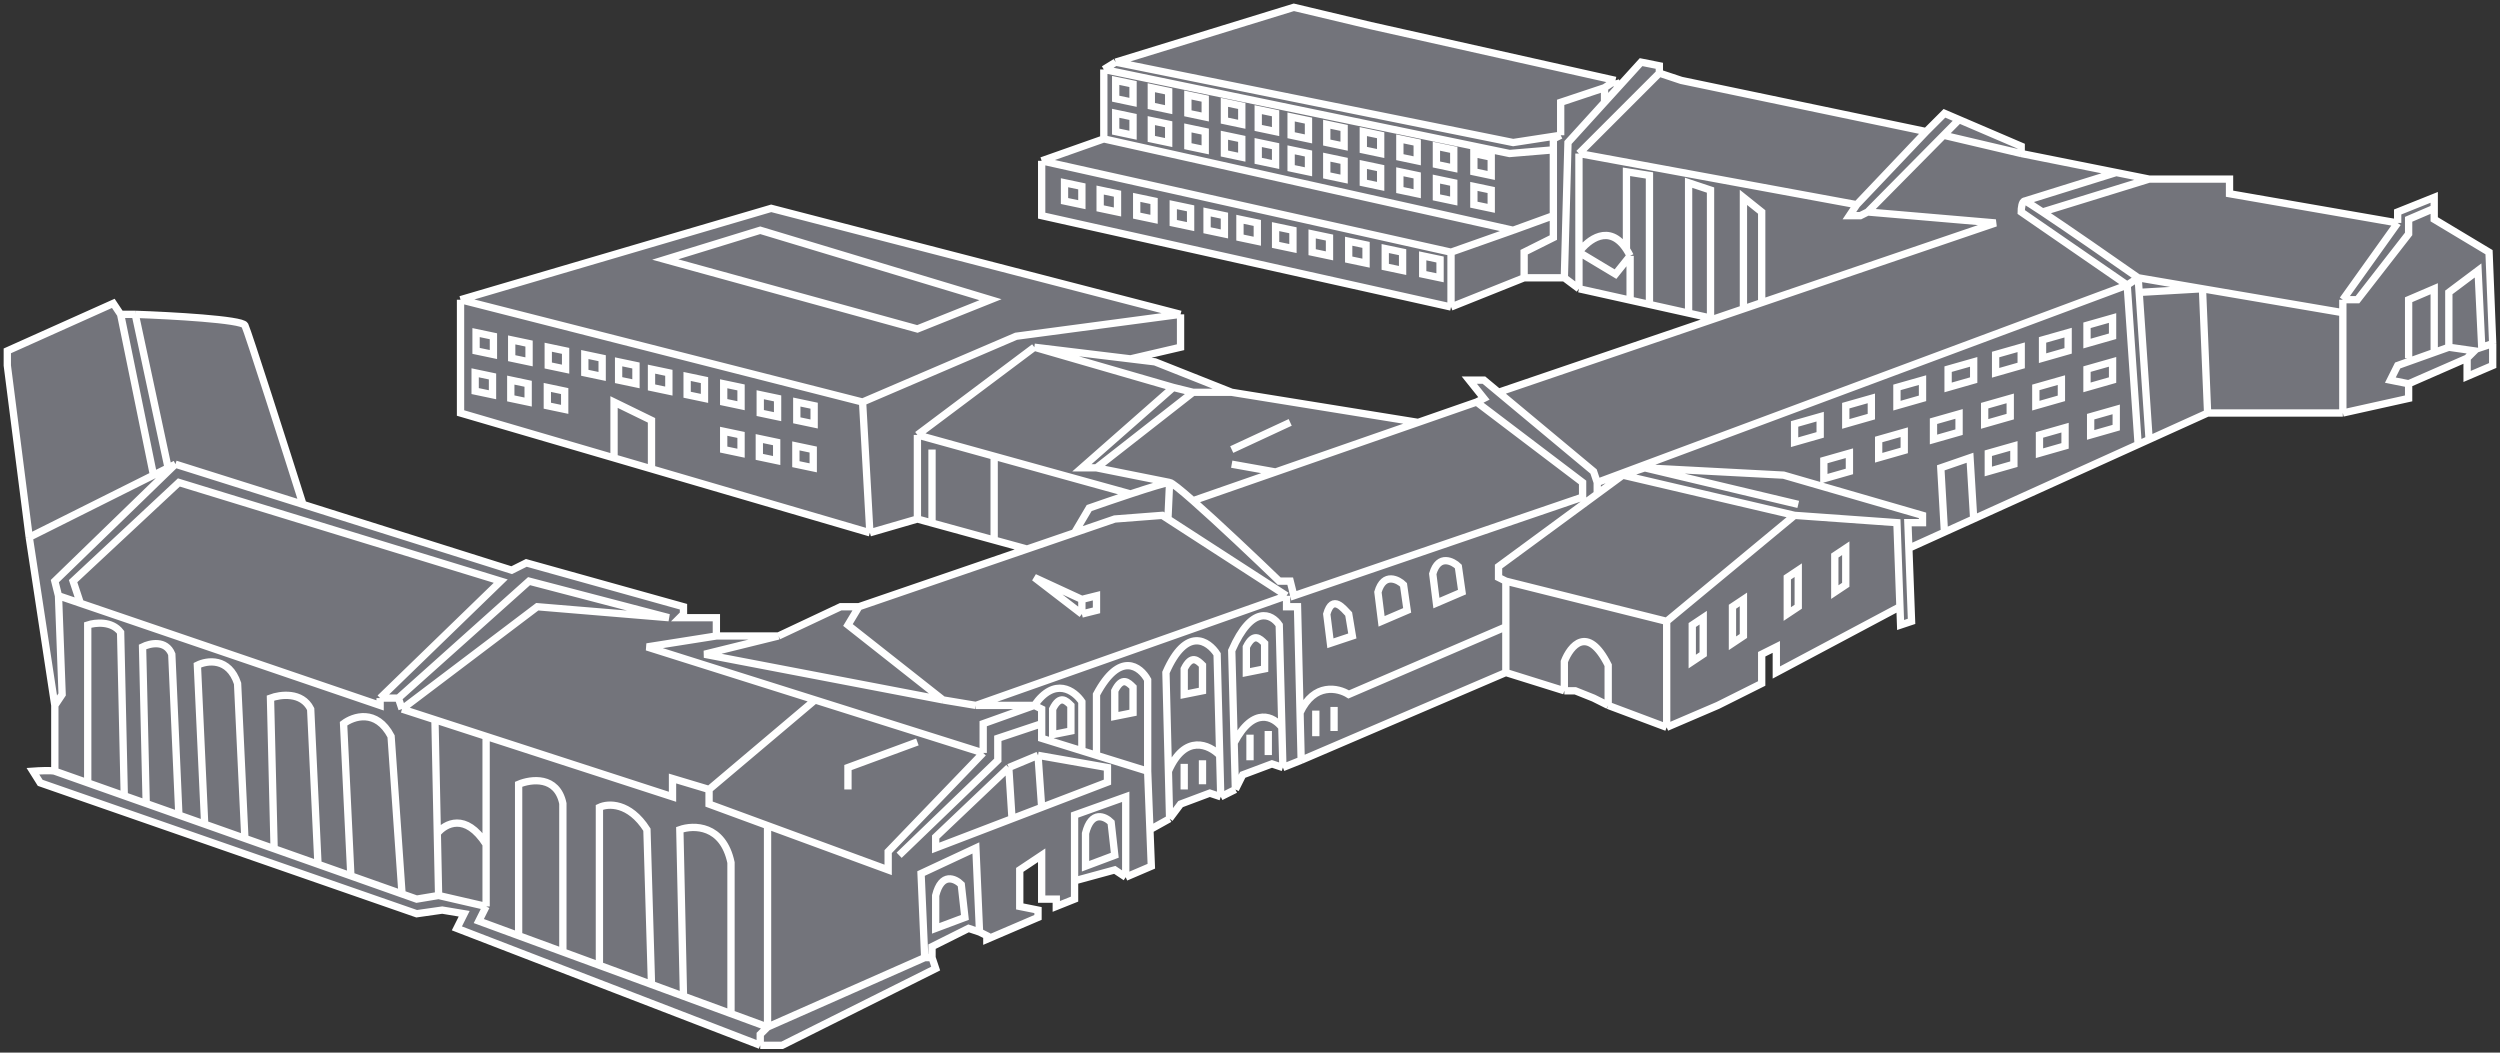
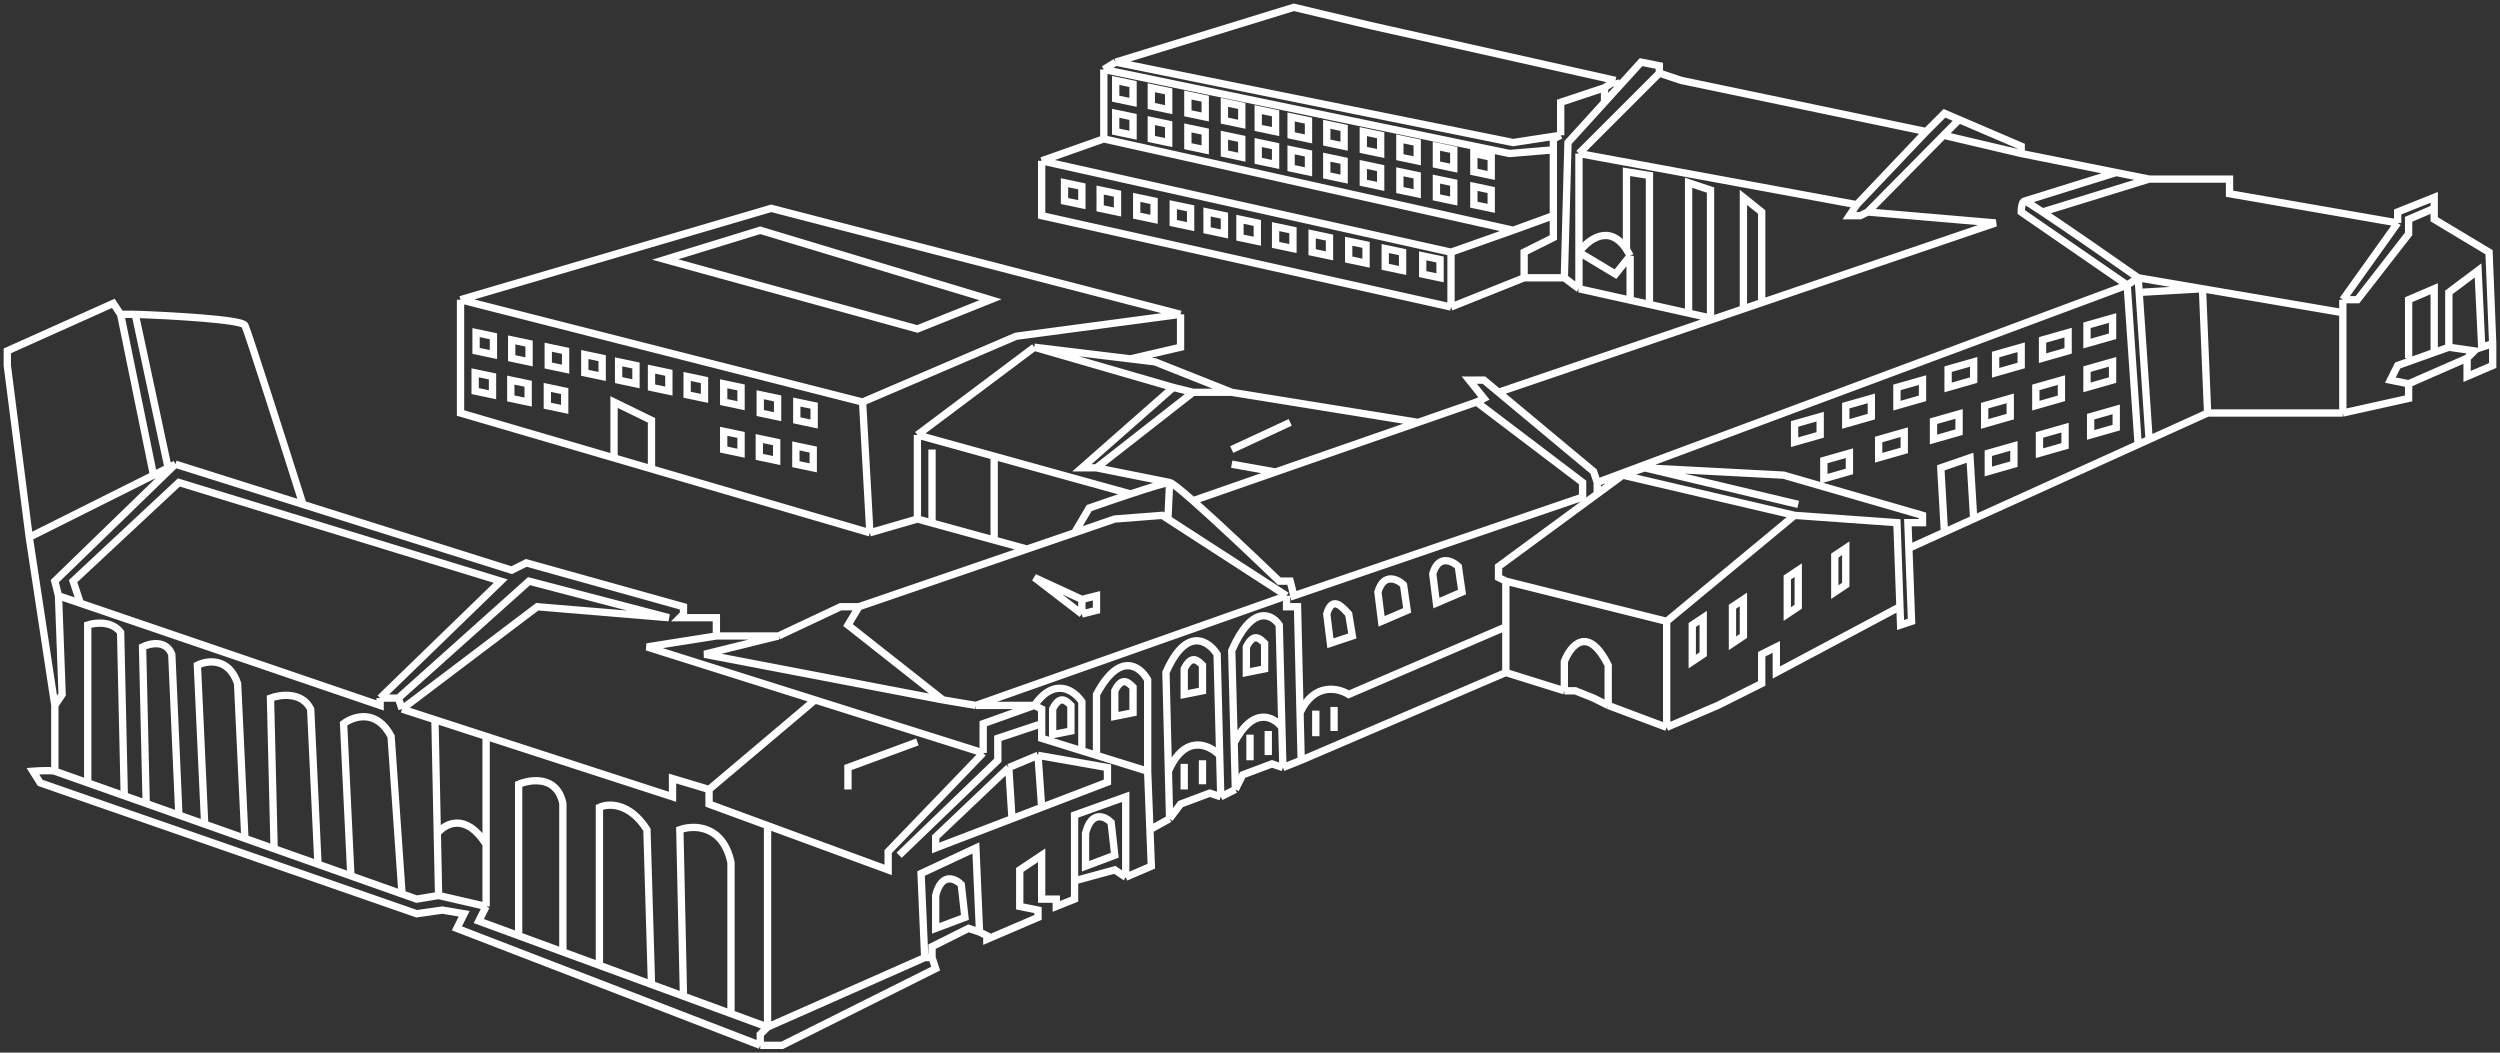
<svg xmlns="http://www.w3.org/2000/svg" width="342" height="144" viewBox="0 0 342 144" fill="none">
  <rect x="0" y="0" width="342" height="144" fill="#333333" stroke="none" />
-   <path d="M4 73.5L1 50V48L15.5 41.5L16.5 43H18.5C23.333 43.167 33.1 43.7 33.5 44.5C33.9 45.3 38.965 61.167 41.448 69L70 78L72 77L93.5 83V84L93 84.5H98V87H106.5L115 83H117.5L140.5 75.114L136 73.88L127.5 71.549L125.5 71L119 72.886L89.125 64.144L84 62.645L63 56.5V41L105.5 28.5L161.5 43V47.5L154.656 49.095L158 49.5L168.5 53.667L194 57.784L202 55L203 54.5L201 52H203L205 53.667L234.5 43.616L234 43.505L231 42.838L225.645 41.646L223 41.058L216 39.5L214 38H208.5L198.5 42L142.5 29.5V22L151 19V9.5L152.625 8.5L177 1L187.5 3.5L221 11L221.318 12L224.5 8.5L227 9V10L230 11L263.5 18L266 15.5L268 16.357L276.5 20V21L289.5 23.6L294 24.5H305V26.5L328 30.5V29L333 27V28.5V30L340.5 34.5L341 47V50L337.5 51.5V49L329.5 52.5V54.5L320.5 56.5H302L294 60.121L292.5 60.8L270 70.985L266 72.795L261.13 75L261.5 85L260 85.5L259.911 83L243 92V88.5L241 89.5V93.5L235 96.5L228 99.5L220 96.5L218 95.5L215.5 94.5H214L206 92L178 104L175.5 105L174 104.5L170 106L169 108L167 109L165.5 108.5L161.5 110L160 112L157.308 113.5L157.5 118.5L154 120L152.5 119L147 120.5V123L144.5 124V123H142.5V117L139.5 119V124L142 124.5V125.5L135 128.5V128L134 127.5L132.5 127L127.5 129.5V131L128 132.5L107 143H104L62.5 127L63.5 125L60.5 124.5L57 125L5.5 107.091L4.5 105.5C5.333 105.441 7.1 105.359 7.5 105.5V96.5L4 73.5Z" fill="#73747B" />
  <path d="M4 73.5L1 50V48L15.5 41.5L16.5 43M4 73.5L7.5 96.5M4 73.5L21 65M7.5 96.5V105.5M7.5 96.5L8.5 95L8 81.5M7.5 105.5L12 107.091M7.5 105.5C7.1 105.359 5.333 105.441 4.5 105.5L5.5 107.091L57 125L60.5 124.5L63.5 125L62.5 127L104 143M60 122.5L57 123L55 122.293M60 122.5L66.5 124M60 122.5L59.823 114M66.5 124L65.5 126L70.948 128M66.5 124V115.5M105 140.5L104 141.5V143M105 140.5L126.5 131M105 140.5L93.5 136.278M105 140.5V112.939M104 143H107L128 132.5L127.5 131M127.5 131H126.5M127.5 131V129.5L132.5 127L134 127.5M126.5 131L126 119.5L133.5 116L134 127.5M134 127.5L135 128V128.5L142 125.5V124.5L139.5 124V119L142.5 117V123H144.5V124L147 123V120.5M154 120V109L147 111.5V120.5M154 120L157.5 118.5L157.308 113.5M154 120L152.5 119L147 120.5M157 105.5L157.308 113.5M157 105.5V93C156 91.167 153.2 89 150 95V103.328M157 105.5L150 103.328M141.5 96.5L142.5 97V99M141.5 96.5L134.5 99V103M141.5 96.5H133.5M141.5 96.5C144.3 92.5 147 94.5 148 96V102.707M134.5 103L121.5 116.5V119L105 112.939M134.5 103L111.5 95.75M97 108V110L105 112.939M97 108L92 106.5V109L66.5 100.73M97 108L111.5 95.75M55 97L54.5 95.5M55 97L59.5 98.46M55 97L73.5 83L91.5 84.5L72.375 79.5L54.5 95.5M54.5 95.5H52M52 95.5V96.5L11 82.523M52 95.5L68.5 79.5L24.471 66L10 79.5L11 82.523M8 81.5L7.5 79.5L24 63.5M8 81.5L11 82.523M24 63.5L41.448 69M24 63.5L23 64M98 87V84.5H93L93.5 84V83L72 77L70 78L41.448 69M98 87H106.5M98 87L88.5 88.5L111.5 95.75M106.5 87L115 83H117.5M106.5 87L96.375 89.5L129 95.75M117.5 83L140.5 75.114M117.5 83L116 85.5L129 95.75M176 81.5L133.5 96.5M176 81.5V83H177.5L177.845 97.5M176 81.5L159.773 71M133.5 96.5L129 95.75M178 104L175.5 105M178 104L206 92M178 104L177.845 97.5M175.5 105L175.359 99.5M175.5 105L174 104.5L170 106L169 108M169 108L167 109M169 108L168.832 101.619M167 109L166.855 103.328M167 109L165.5 108.5L161.5 110L160 112M160 112L157.308 113.5M160 112L159.837 105.5M150 103.328L148 102.707M148 102.707L142.5 101V99M147 72.886L152.5 71L159 70.5L159.773 71M147 72.886L149 69.5C150.472 68.985 152.632 68.242 154.656 67.573M147 72.886L140.5 75.114M160 66C160.267 66 161.504 67 163.207 68.5M160 66L150 64M160 66C159.553 66 157.214 66.728 154.656 67.573M160 66L159.773 71M202 55L216.5 66V68L177 81.5L176.5 79.5H175C171.889 76.5 166.615 71.5 163.207 68.5M202 55L203 54.5L201 52H203L205 53.667M202 55L194 57.784M163.207 68.5L174.5 64.57M206 92L214 94.5M206 92V85.75M206 79.5L205 79V77.5L218.5 67.573M206 79.5L228 85M206 79.5V85.75M222 65L225 64M222 65L218.5 67.573M222 65L245.5 70.5M225 64L244 65L263 70.5V71.5H261L261.13 75M225 64L246 69M245.5 70.5L259.5 71.5L259.911 83M245.5 70.5L228 85M228 85V99.5M214 94.5V90.5C214.833 88.333 217.2 85.4 220 91V96.5M214 94.5H215.5L218 95.5L220 96.5M220 96.5L228 99.5M228 99.5L235 96.5L241 93.5V89.5L243 88.5V92L259.911 83M259.911 83L260 85.5L261.5 85L261.13 75M218.5 66L218 64.5L205 53.667M218.5 66V67.573M218.5 66L291 39M291 39L276.5 29C276.5 28.5 276.6 27.5 277 27.5M291 39L292.5 38M291 39L292.5 60.8M277 27.5L289.5 23.6M277 27.5C277.116 27.5 278.041 28.084 279.419 29M292.5 38C288.945 35.511 282.811 31.253 279.419 29M292.5 38L301.296 39.5M292.5 38L292.636 40M205 53.667L234.5 43.616M255.5 29L273 30.5L241 41.402M255.5 29L254.5 29.5H253L254 28M255.5 29L265.881 18.5M254 28L216 21M254 28L263.5 18M216 21L227 10M216 21V34.5M227 10L230 11L263.5 18M227 10V9L224.5 8.5L221.318 12M263.5 18L266 15.5L268 16.357M276.5 21V20L268 16.357M276.5 21L289.5 23.6M276.5 21L265.881 18.5M294 24.5H305V26.5L328 30.5M294 24.5L289.5 23.6M294 24.5L279.419 29M328 30.5V29L333 27V28.5M328 30.5L320.5 41M341 47L340.5 34.5L333 30V28.5M341 47L339.5 47.5L339 37L335 40V47.5M341 47V50L337.5 51.5V49M335 47.5L338.5 48L337.5 49M335 47.5L333 48.214M337.5 49L329.5 52.5M329.5 52.5L327 52L328 50L333 48.214M329.5 52.5V54.5L320.5 56.5M329.5 49V41L333 39.5V48.214M320.5 41H322.5L329.5 32V30L333 28.5M320.5 41C320.5 41.096 320.5 41.758 320.5 42.775M320.5 56.5C320.5 52.706 320.5 45.976 320.5 42.775M320.5 56.5H302M16.5 43H18.5M16.5 43L21 65M18.5 43C23.333 43.167 33.1 43.7 33.5 44.5C33.9 45.3 38.965 61.167 41.448 69M18.5 43L23 64M21 65L23 64M59.5 98.46L66.5 100.73M59.5 98.46L59.823 114M66.5 100.73V115.5M194 57.784L168.5 53.667M194 57.784L174.5 64.57M168.5 53.667H163.207M168.5 53.667L158 49.5L154.656 49.095M163.207 53.667L150 64M163.207 53.667L160.5 53M150 64H148L160.5 53M154.656 67.573L136 62.408M125.5 59.5L141.5 47.5M125.5 59.5V71M125.5 59.5L136 62.408M141.5 47.5L160.5 53M141.5 47.5L154.656 49.095M125.5 71L119 72.886M125.5 71L127.5 71.549M140.5 75.114L136 73.88M119 72.886L118 55M119 72.886L89.125 64.144M118 55L139 46L161.5 43M118 55L63 41M161.5 43V47.5L154.656 49.095M161.5 43L105.5 28.5L63 41M63 41V56.5L84 62.645M216 39.5L214 38M216 39.5V34.5M216 39.5L223 41.058M234.5 43.616L234 43.505M234.5 43.616L238.5 42.254M320.5 42.775L301.296 39.5M123 117L136.5 104V101L142.5 99M138 105L142 103.328M138 105L128 114.5V116L138.444 112M138 105L138.444 112M142 103.328L151.5 105V107L142.5 110.447M142 103.328L142.5 110.447M138.444 112L142.5 110.447M59.823 114C60.882 112.667 63.7 111.1 66.5 115.5M214 38L214.5 19.5L219.5 14M214 38H208.5M208.5 38V34.5L212.5 32.5V29.5M208.5 38L198.5 42M213.5 18.5L212.5 19V20.5M213.5 18.5V14L219.5 12M213.5 18.5L207 19.5L152.625 8.5M219.5 12V14M219.5 12L221 11M219.5 14L221.318 12M221 11L221.318 12M221 11L187.5 3.5L177 1L152.625 8.5M151 9.5V19M151 9.5L152.625 8.5M151 9.5L206.5 21L212.5 20.5M151 19L207 31.5M151 19L142.5 22M207 31.5L212.5 29.5M207 31.5L198.5 34.5M212.5 29.5V20.5M198.5 34.5V42M198.5 34.5L142.5 22M198.5 42L142.5 29.5V22M174.5 64.57L168.5 63.5M168.5 61.5L176.5 57.784M84 62.645V58V55L89.125 57.5V64.144M84 62.645L89.125 64.144M216 34.5L221 37.5L223 35M216 34.5C217.243 32.791 220.165 30.532 222.5 34.12M223 35V41.058M223 35C222.837 34.674 222.67 34.382 222.5 34.12M223 41.058L225.645 41.646M12 107.091V85.5C13 85.167 15.3 84.9 16.5 86.5L17 108.859M12 107.091L17 108.859M17 108.859L20 109.919M20 109.919L19.5 88.5C20.5 88 22.7 87.5 23.5 89.5L24.471 111.5M20 109.919L24.471 111.5M24.471 111.5L28 112.747M28 112.747L27 91C28.333 90.333 31.3 89.9 32.5 93.5L33.5 114.692M28 112.747L33.5 114.692M33.5 114.692L37.5 116.106M37.5 116.106L37 95.5C38.333 95 41.3 94.6 42.5 97L43.5 118.227M37.5 116.106L43.5 118.227M43.5 118.227L48 119.818M48 119.818L47 99C48.333 97.987 51.5 96.913 53.5 100.73L55 122.293M48 119.818L55 122.293M116 108V105L125.5 101.5M148 82L141.5 79L148 84M148 82V84M148 82L150 81.5V83.5L148 84M136 62.408V73.88M136 73.88L127.5 71.549M127.5 61.5V71.549M261.13 75L266 72.795M302 56.5L294 60.121M302 56.5L301.296 39.5M294 60.121L292.5 60.8M294 60.121L292.636 40M292.5 60.8L270 70.985M301.296 39.5L292.636 40M268 16.357L265.881 18.5M225.645 41.646V24L222.5 23.5V34.12M225.645 41.646L231 42.838M231 42.838V25L234 26V43.505M231 42.838L234 43.505M238.5 42.254V27L241 29V41.402M238.5 42.254L241 41.402M206 85.75L184.5 95C183.083 94.098 179.768 93.335 177.845 97.5M175.359 99.5L175 85.5C174 84 171.3 82.6 168.5 89L168.832 101.619M175.359 99.5C174.294 98.08 171.498 96.515 168.832 101.619M166.855 103.328L166.5 89.5C165.333 87.667 162.3 85.6 159.5 92L159.837 105.5M166.855 103.328C165.461 101.885 162.107 100.3 159.837 105.5M162 108V104.5M164.5 107.291V104M171 104V100.5M173.5 103.291V100M180 100.709V97.209M182.5 100V96.709M70.948 128V107.291C72.632 106.576 76.2 106.101 77 109.919V130.222M70.948 128L77 130.222M77 130.222L82 132.057M82 132.057V110.447C83.167 109.889 86.1 109.718 88.5 113.5L89.125 134.672M82 132.057L89.125 134.672M89.125 134.672L93.5 136.278M93.5 136.278L93 113.5C94.875 112.833 98.9 112.8 100 118V139M266 72.795L265.5 64L269.5 62.621L270 70.985M266 72.795L270 70.985M91 35.5L125.5 45L135.5 41L104 31.5L91 35.5ZM152.625 11L155 11.5V14L152.625 13.5V11ZM157.5 12L159.875 12.5V15L157.5 14.5V12ZM162.5 13L164.875 13.5V16L162.5 15.5V13ZM167.5 14L169.875 14.5V17L167.5 16.5V14ZM172.125 15L174.5 15.5V18L172.125 17.5V15ZM176.625 16L179 16.5V19L176.625 18.5V16ZM181.5 17L183.875 17.5V20L181.5 19.5V17ZM186.5 18L188.875 18.5V21L186.5 20.5V18ZM191.5 19L193.875 19.5V22L191.5 21.5V19ZM196.5 20L198.875 20.5V23L196.5 22.5V20ZM201.625 21L204 21.5V24L201.625 23.5V21ZM145.625 25L148 25.5V28L145.625 27.5V25ZM150.5 26L152.875 26.5V29L150.5 28.5V26ZM155.5 27L157.875 27.5V30L155.5 29.5V27ZM160.5 28L162.875 28.5V31L160.5 30.5V28ZM165.125 29L167.5 29.5V32L165.125 31.5V29ZM169.625 30L172 30.5V33L169.625 32.5V30ZM174.5 31L176.875 31.5V34L174.5 33.5V31ZM179.5 32L181.875 32.5V35L179.5 34.5V32ZM184.5 33L186.875 33.5V36L184.5 35.5V33ZM189.5 34L191.875 34.5V37L189.5 36.5V34ZM194.625 35L197 35.5V38L194.625 37.5V35ZM152.625 15.5L155 16V18.5L152.625 18V15.5ZM157.5 16.5L159.875 17V19.5L157.5 19V16.5ZM162.5 17.5L164.875 18V20.5L162.5 20V17.5ZM167.5 18.5L169.875 19V21.5L167.5 21V18.5ZM172.125 19.5L174.5 20V22.5L172.125 22V19.5ZM176.625 20.5L179 21V23.5L176.625 23V20.5ZM181.5 21.5L183.875 22V24.5L181.5 24V21.5ZM186.5 22.5L188.875 23V25.5L186.5 25V22.5ZM191.5 23.5L193.875 24V26.5L191.5 26V23.5ZM196.5 24.5L198.875 25V27.5L196.5 27V24.5ZM201.625 25.5L204 26V28.5L201.625 28V25.5ZM65.125 45.5L67.5 46V48.5L65.125 48V45.5ZM70 46.5L72.375 47V49.5L70 49V46.5ZM75 47.5L77.375 48V50.5L75 50V47.5ZM80 48.5L82.375 49V51.5L80 51V48.5ZM84.625 49.5L87 50V52.5L84.625 52V49.5ZM89.125 50.5L91.5 51V53.5L89.125 53V50.5ZM94 51.5L96.375 52V54.5L94 54V51.5ZM99 52.5L101.375 53V55.5L99 55V52.5ZM104 54L106.375 54.5V57L104 56.5V54ZM109 55L111.375 55.5V58L109 57.5V55ZM65 51L67.375 51.5V54L65 53.5V51ZM69.875 52L72.25 52.5V55L69.875 54.5V52ZM74.875 53L77.25 53.5V56L74.875 55.5V53ZM99 59L101.375 59.5V62L99 61.5V59ZM103.875 60L106.25 60.5V63L103.875 62.5V60ZM108.875 61L111.25 61.5V64L108.875 63.5V61ZM231.5 85.5V90.5L233 89.5V84.5L231.5 85.5ZM237 83V88L238.5 87V82L237 83ZM244.5 79V84L246 83V78L244.5 79ZM251 76V81L252.5 80V75L251 76ZM182 88L185 87L184.5 84C183.833 83.333 182.3 81.2 181.5 84L182 88ZM189 85L192.5 83.5L192 80C191.333 79.333 189.3 78.2 188.5 81L189 85ZM196.5 82.5L200 81L199.5 77.5C198.833 76.833 196.8 75.7 196 78.5L196.5 82.5ZM170.5 92L173 91.5V88C172.333 87.333 171.5 86.5 170.5 88.5V92ZM162 95L164.5 94.5V91C163.833 90.333 163 89.5 162 91.5V95ZM152.5 98L155 97.5V94C154.333 93.333 153.5 92.5 152.5 94.5V98ZM144 100.5L146.5 100V96.5C145.833 95.833 145 95 144 97V100.5ZM128 127L132 125.5L131.5 121C130.667 120.167 128.8 119.3 128 122.5V127ZM148.5 118.5L152.5 117L152 112.5C151.167 111.667 149.3 110.8 148.5 114V118.5ZM285.5 44.5L289 43.505V46L285.5 47V44.5ZM279.419 46.5L282.919 45.505V48L279.419 49V46.5ZM273 48.5L276.5 47.505V50L273 51V48.5ZM266.5 50.5L270 49.505V52L266.5 53V50.5ZM259.5 52.995L263 52V54.495L259.5 55.495V52.995ZM252.5 55.495L256 54.5V56.995L252.5 57.995V55.495ZM245.5 57.995L249 57V59.495L245.5 60.495V57.995ZM285.5 50.495L289 49.5V51.995L285.5 52.995V50.495ZM278.5 52.995L282 52V54.495L278.5 55.495V52.995ZM271.5 55.495L275 54.5V56.995L271.5 57.995V55.495ZM286 57L289.5 56.005V58.5L286 59.5V57ZM279 59.5L282.5 58.505V61L279 62V59.5ZM272 62L275.5 61.005V63.5L272 64.5V62ZM264.5 57.621L268 56.626V59.121L264.5 60.121V57.621ZM257 60.121L260.5 59.126V61.621L257 62.621V60.121ZM249.5 62.995L253 62V64.495L249.5 65.495V62.995Z" stroke="white" />
</svg>